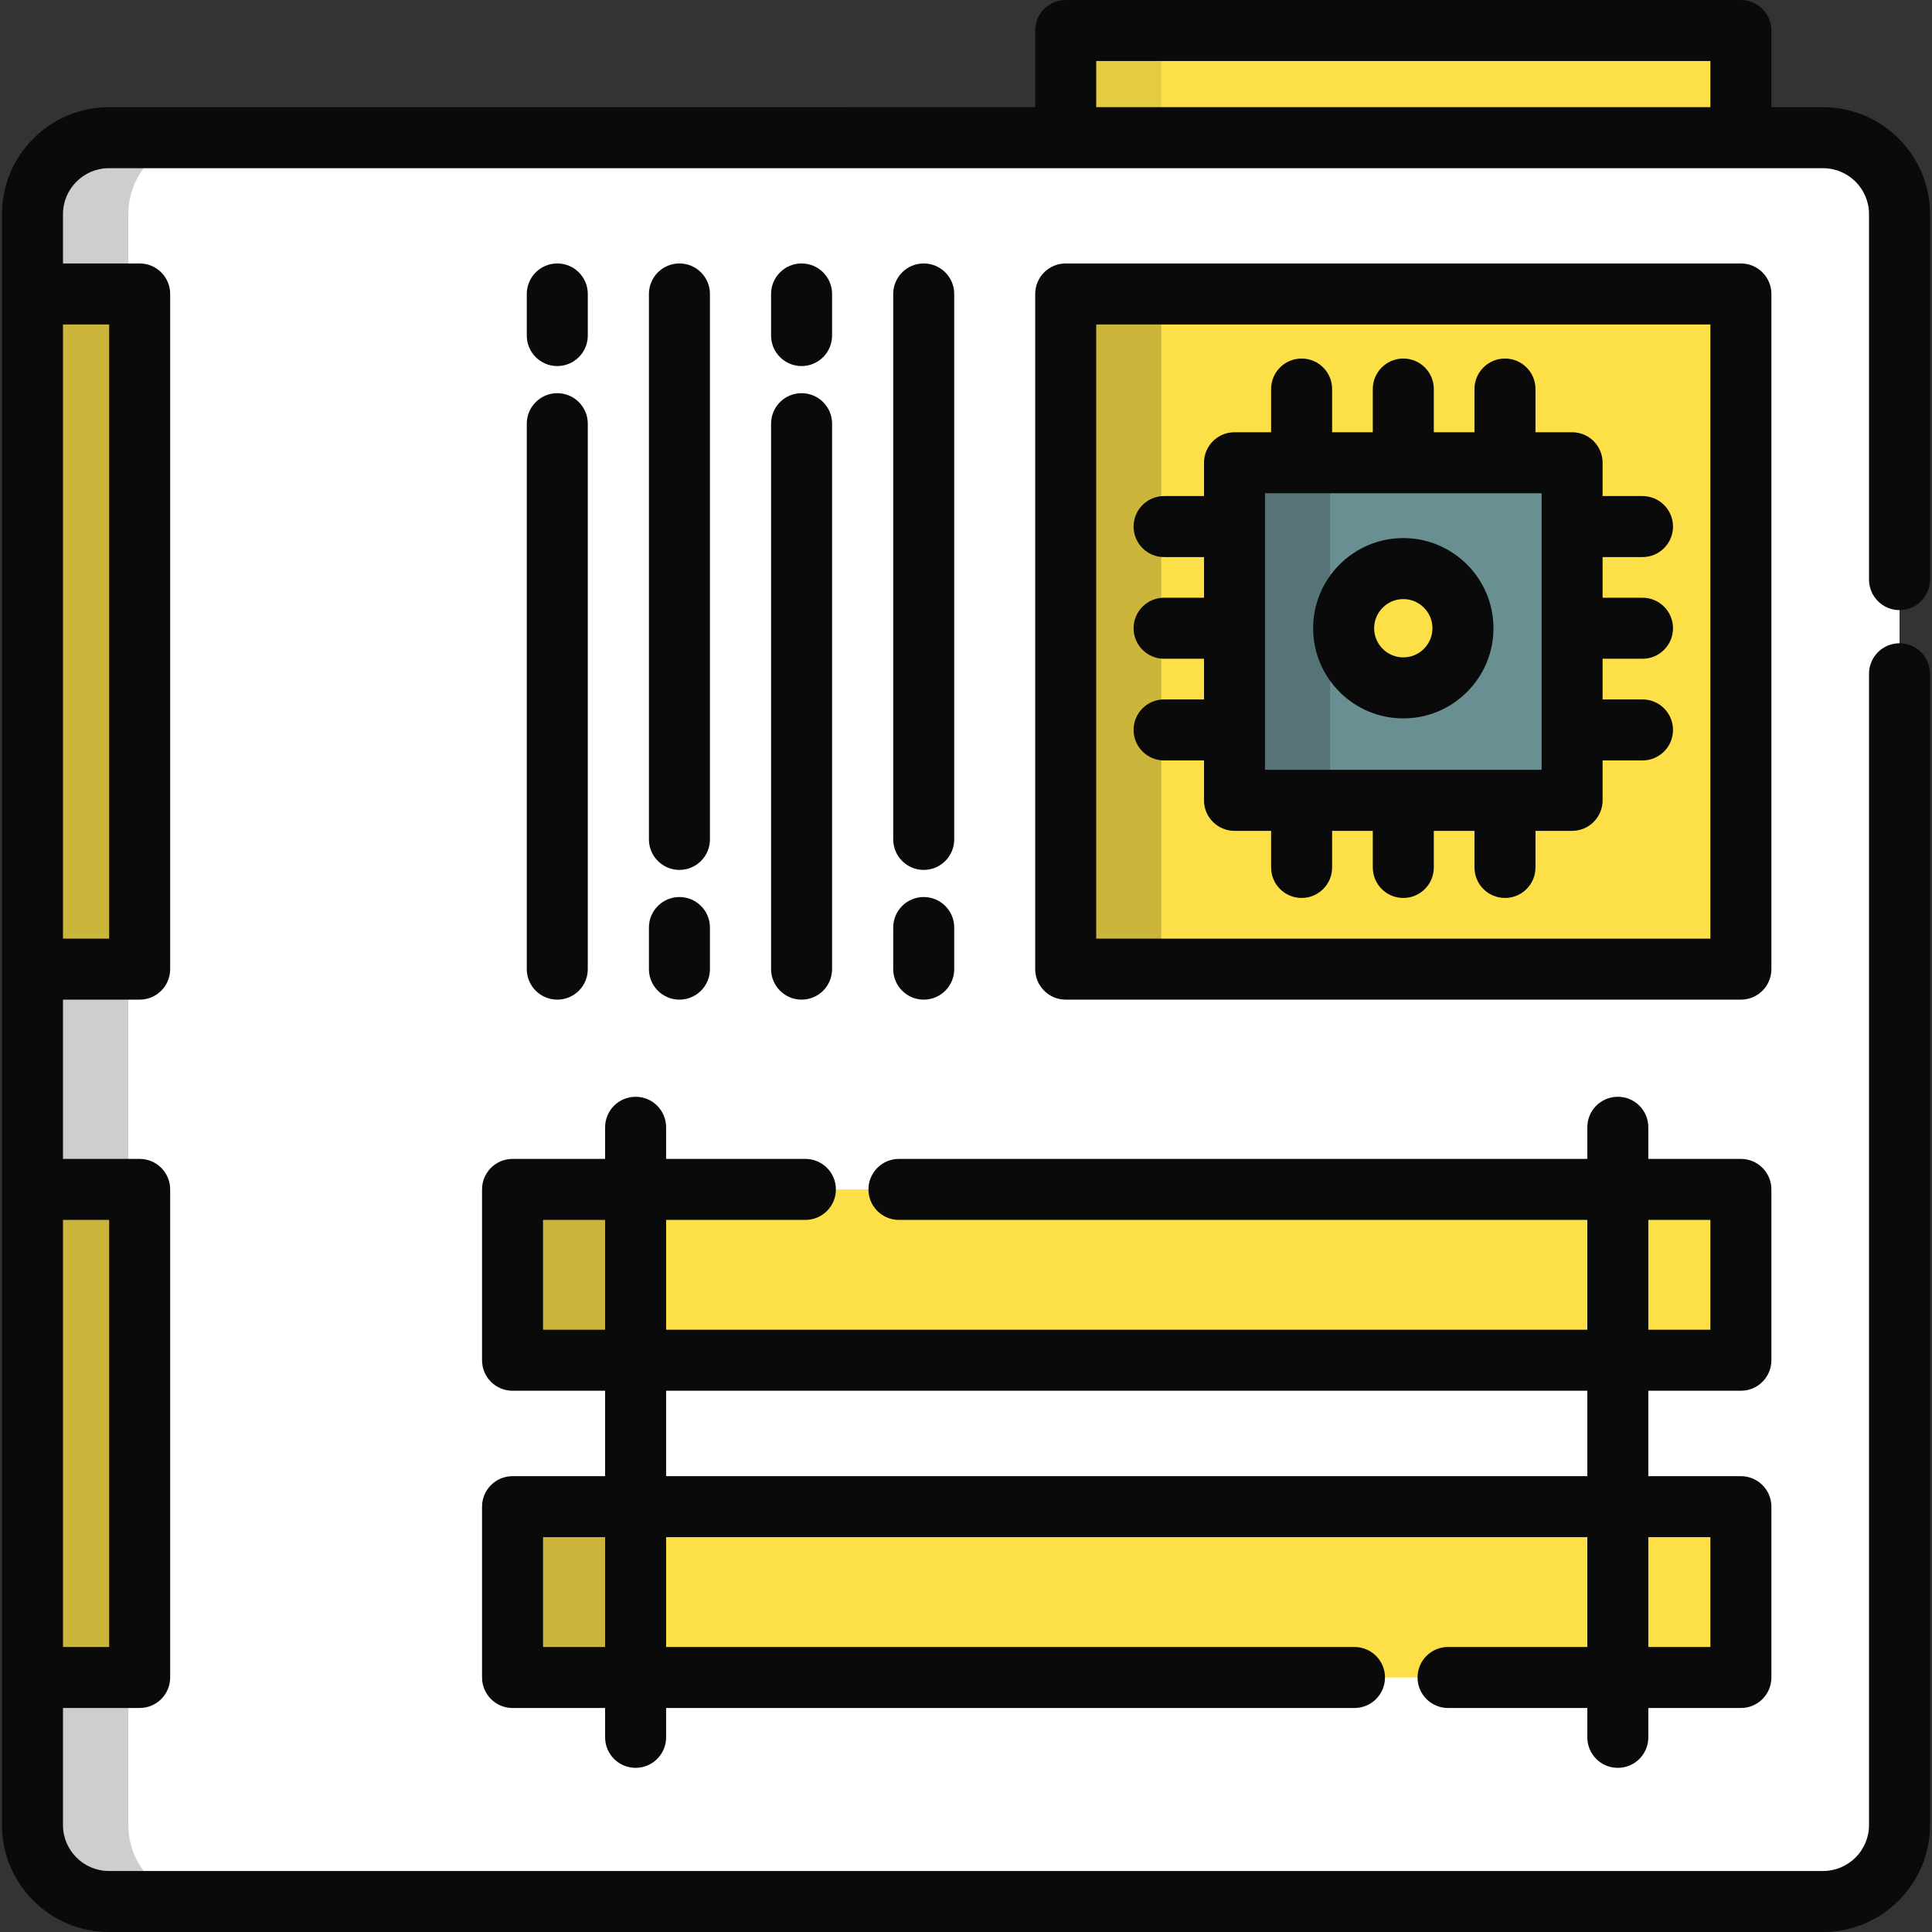
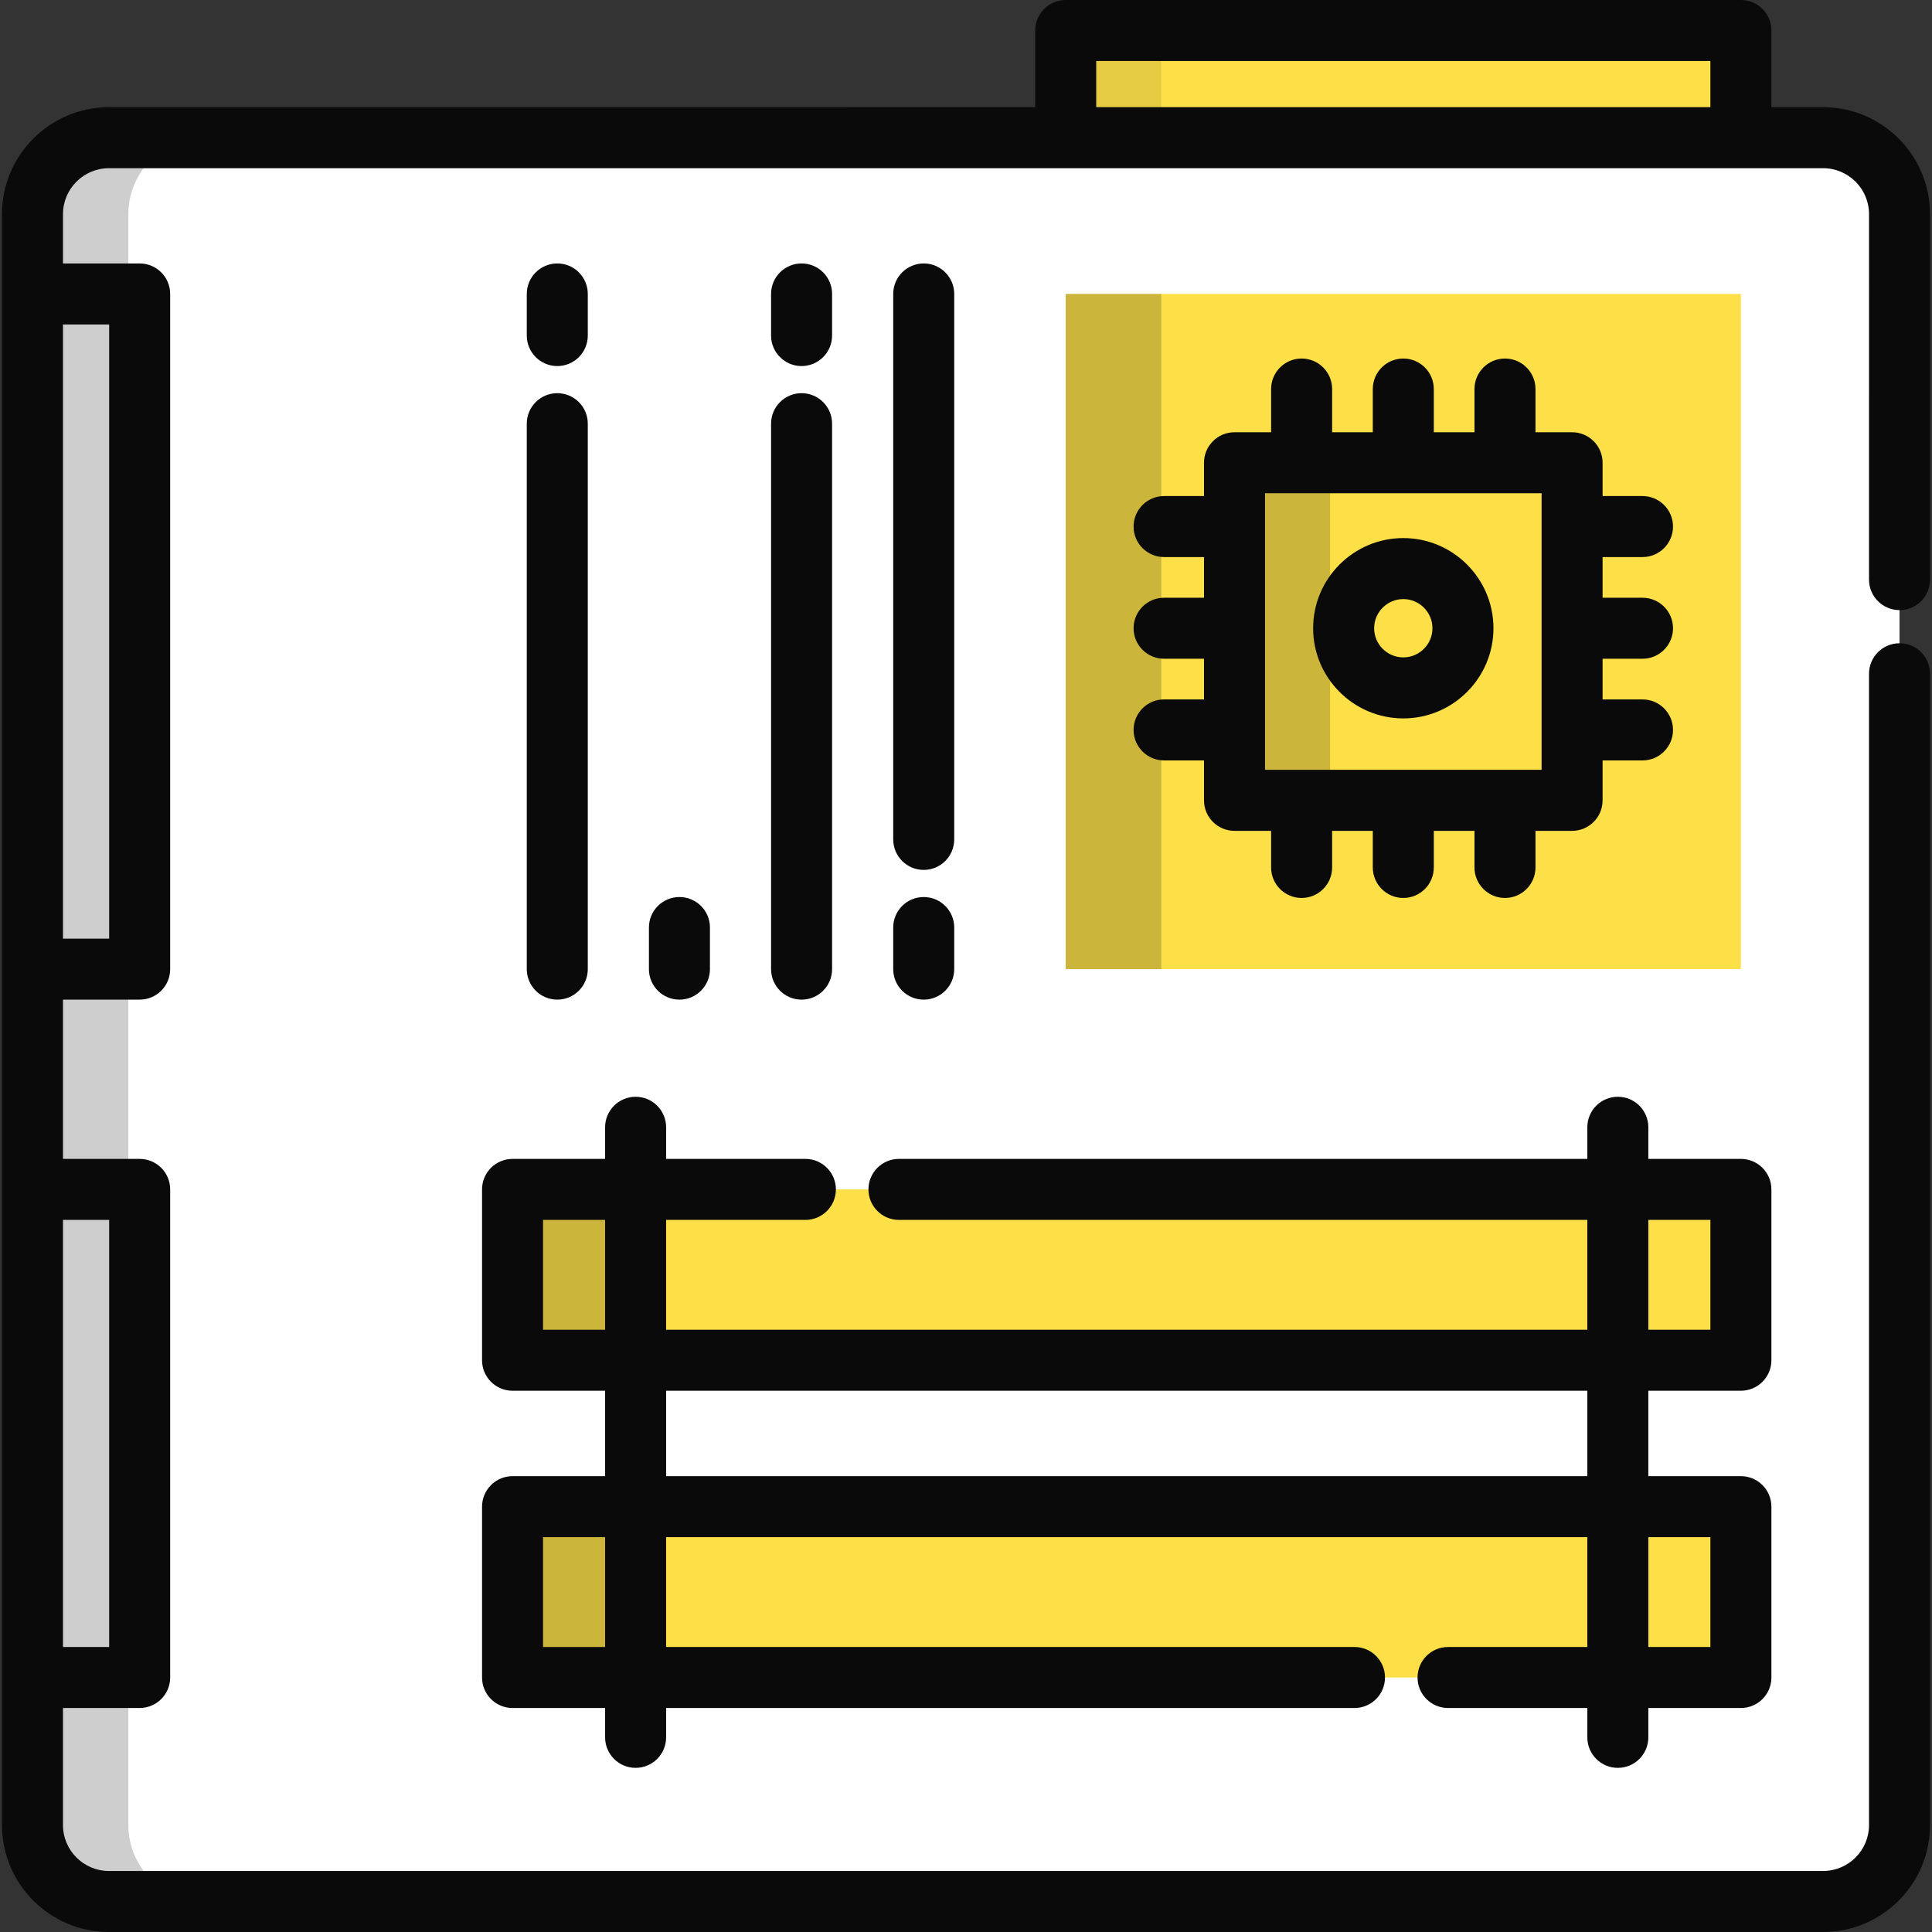
<svg xmlns="http://www.w3.org/2000/svg" version="1.1" id="Layer_1" viewBox="0 0 512 512" xml:space="preserve" width="800px" height="800px" fill="#000000">
  <rect x="0" y="0" width="512" height="512" fill="#333333" stroke="none" />
  <g id="SVGRepo_bgCarrier" stroke-width="0" />
  <g id="SVGRepo_tracerCarrier" stroke-linecap="round" stroke-linejoin="round" />
  <g id="SVGRepo_iconCarrier">
    <path style="fill:#ffffff;" d="M503.393,153.6V56.752c0-11.191-9.074-20.262-20.263-20.262H28.869 c-11.191,0-20.262,9.072-20.262,20.262v28.406v15.788v28.406v281.702v28.406v15.788v28.406c0,11.191,9.072,20.262,20.262,20.262 h454.26c11.19,0,20.263-9.072,20.263-20.262v-28.406V439.46v-28.406V190.792v-12.237" />
    <rect x="282.419" y="77.899" style="fill:#fde047;" width="178.931" height="178.931" />
-     <rect x="327.152" y="122.632" style="fill:#698F92;" width="89.465" height="89.465" />
    <circle style="fill:#fde047;" cx="371.884" cy="166.492" r="15.809" />
    <polyline style="fill:#fde047;" points="238.23,315.206 461.355,315.206 461.355,360.477 135.83,360.477 135.83,315.206 213.438,315.206 " />
    <rect x="282.419" y="8.084" style="fill:#fde047;" width="178.931" height="28.406" />
    <g>
-       <rect x="8.607" y="77.899" style="fill:#fde047;" width="28.406" height="178.931" />
-       <rect x="8.607" y="315.209" style="fill:#fde047;" width="28.406" height="129.347" />
-     </g>
+       </g>
    <polyline style="fill:#fde047;" points="358.955,444.553 135.83,444.553 135.83,399.281 461.355,399.281 461.355,444.553 383.747,444.553 " />
    <g>
      <path style="fill:#0a0a0a;" d="M503.393,161.684c4.466,0,8.084-3.62,8.084-8.084V56.752c0-15.629-12.717-28.346-28.348-28.346 h-13.69V8.084c0-4.465-3.618-8.084-8.084-8.084H282.425c-4.466,0-8.084,3.62-8.084,8.084v20.322H28.869 c-15.629,0-28.346,12.716-28.346,28.346v21.148v178.931v58.374v129.347v39.101C0.523,499.283,13.239,512,28.869,512h454.26 c15.631,0,28.348-12.716,28.348-28.346V178.554c0-4.465-3.618-8.084-8.084-8.084c-4.466,0-8.084,3.62-8.084,8.084v305.099 c0,6.714-5.463,12.178-12.179,12.178H28.869c-6.714,0-12.178-5.463-12.178-12.178v-31.016h20.322c4.465,0,8.084-3.62,8.084-8.084 V315.206c0-4.465-3.62-8.084-8.084-8.084H16.691v-42.206h20.322c4.465,0,8.084-3.62,8.084-8.084V77.901 c0-4.465-3.62-8.084-8.084-8.084H16.691V56.752c0-6.714,5.463-12.178,12.178-12.178h253.555h178.931h21.775 c6.716,0,12.179,5.463,12.179,12.178V153.6C495.309,158.065,498.927,161.684,503.393,161.684z M28.929,323.29v113.179H16.691 V323.29H28.929z M28.929,85.985v162.762H16.691V85.985C16.691,85.985,28.929,85.985,28.929,85.985z M290.509,28.406V16.168h162.762 v12.237H290.509z" />
-       <path style="fill:#0a0a0a;" d="M469.439,77.901c0-4.465-3.618-8.084-8.084-8.084H282.425c-4.466,0-8.084,3.62-8.084,8.084v178.931 c0,4.465,3.618,8.084,8.084,8.084h178.931c4.466,0,8.084-3.62,8.084-8.084V77.901z M453.271,248.747H290.509V85.985h162.762 V248.747z" />
      <path style="fill:#0a0a0a;" d="M308.496,185.354c-4.466,0-8.084,3.62-8.084,8.084c0,4.465,3.618,8.084,8.084,8.084h10.577V212.1 c0,4.465,3.618,8.084,8.084,8.084h9.701v9.701c0,4.465,3.618,8.084,8.084,8.084s8.084-3.62,8.084-8.084v-9.701h10.779v9.701 c0,4.465,3.618,8.084,8.084,8.084s8.084-3.62,8.084-8.084v-9.701h10.779v9.701c0,4.465,3.618,8.084,8.084,8.084 c4.466,0,8.084-3.62,8.084-8.084v-9.701h9.701c4.466,0,8.084-3.62,8.084-8.084v-10.577h10.577c4.466,0,8.084-3.62,8.084-8.084 c0-4.465-3.618-8.084-8.084-8.084h-10.577v-10.779h10.577c4.466,0,8.084-3.62,8.084-8.084c0-4.465-3.618-8.084-8.084-8.084h-10.577 v-10.779h10.577c4.466,0,8.084-3.62,8.084-8.084c0-4.465-3.618-8.084-8.084-8.084h-10.577v-8.826c0-4.465-3.618-8.084-8.084-8.084 h-9.701v-11.452c0-4.465-3.618-8.084-8.084-8.084c-4.466,0-8.084,3.62-8.084,8.084v11.452h-10.779v-11.452 c0-4.465-3.618-8.084-8.084-8.084s-8.084,3.62-8.084,8.084v11.452h-10.779v-11.452c0-4.465-3.618-8.084-8.084-8.084 s-8.084,3.62-8.084,8.084v11.452h-9.701c-4.466,0-8.084,3.62-8.084,8.084v8.826h-10.577c-4.466,0-8.084,3.62-8.084,8.084 c0,4.465,3.618,8.084,8.084,8.084h10.577v10.779h-10.577c-4.466,0-8.084,3.62-8.084,8.084c0,4.465,3.618,8.084,8.084,8.084h10.577 v10.779H308.496z M335.241,130.717h73.297v73.297h-73.297V130.717z" />
      <path style="fill:#0a0a0a;" d="M461.355,368.561c4.466,0,8.084-3.62,8.084-8.084v-45.272c0-4.465-3.618-8.084-8.084-8.084h-24.531 v-8.382c0-4.465-3.618-8.084-8.084-8.084s-8.084,3.62-8.084,8.084v8.382H238.23c-4.465,0-8.084,3.62-8.084,8.084 s3.62,8.084,8.084,8.084h182.426v29.103H176.528V323.29h36.91c4.465,0,8.084-3.62,8.084-8.084s-3.62-8.084-8.084-8.084h-36.91 v-8.382c0-4.465-3.62-8.084-8.084-8.084c-4.465,0-8.084,3.62-8.084,8.084v8.382h-24.529c-4.465,0-8.084,3.62-8.084,8.084v45.272 c0,4.465,3.62,8.084,8.084,8.084h24.529v22.636h-24.529c-4.465,0-8.084,3.62-8.084,8.084v45.272c0,4.465,3.62,8.084,8.084,8.084 h24.529v7.778c0,4.465,3.62,8.084,8.084,8.084c4.465,0,8.084-3.62,8.084-8.084v-7.778h182.427c4.466,0,8.084-3.62,8.084-8.084 c0-4.465-3.618-8.084-8.084-8.084H176.528v-29.103h244.128v29.103h-36.909c-4.466,0-8.084,3.62-8.084,8.084 c0,4.465,3.618,8.084,8.084,8.084h36.909v7.778c0,4.465,3.618,8.084,8.084,8.084s8.084-3.62,8.084-8.084v-7.778h24.531 c4.466,0,8.084-3.62,8.084-8.084v-45.272c0-4.465-3.618-8.084-8.084-8.084h-24.531v-22.636H461.355z M436.824,323.29h16.447v29.103 h-16.447V323.29z M143.914,352.393V323.29h16.444v29.103H143.914z M160.359,436.469h-16.444v-29.103h16.444V436.469z M453.271,407.366v29.103h-16.447v-29.103H453.271z M420.656,391.197H176.528v-22.636h244.128V391.197z" />
      <path style="fill:#0a0a0a;" d="M139.602,256.831c0,4.465,3.62,8.084,8.084,8.084c4.465,0,8.084-3.62,8.084-8.084v-144.55 c0-4.465-3.62-8.084-8.084-8.084c-4.465,0-8.084,3.62-8.084,8.084V256.831z" />
      <path style="fill:#0a0a0a;" d="M147.687,97.011c4.465,0,8.084-3.62,8.084-8.084V77.901c0-4.465-3.62-8.084-8.084-8.084 c-4.465,0-8.084,3.62-8.084,8.084v11.026C139.602,93.391,143.222,97.011,147.687,97.011z" />
      <path style="fill:#0a0a0a;" d="M204.342,256.831c0,4.465,3.62,8.084,8.084,8.084c4.465,0,8.084-3.62,8.084-8.084v-144.55 c0-4.465-3.62-8.084-8.084-8.084c-4.465,0-8.084,3.62-8.084,8.084V256.831z" />
      <path style="fill:#0a0a0a;" d="M212.426,97.011c4.465,0,8.084-3.62,8.084-8.084V77.901c0-4.465-3.62-8.084-8.084-8.084 c-4.465,0-8.084,3.62-8.084,8.084v11.026C204.342,93.391,207.961,97.011,212.426,97.011z" />
-       <path style="fill:#0a0a0a;" d="M180.057,230.535c4.465,0,8.084-3.62,8.084-8.084V77.901c0-4.465-3.62-8.084-8.084-8.084 c-4.465,0-8.084,3.62-8.084,8.084v144.55C171.973,226.915,175.592,230.535,180.057,230.535z" />
      <path style="fill:#0a0a0a;" d="M171.973,256.831c0,4.465,3.62,8.084,8.084,8.084c4.465,0,8.084-3.62,8.084-8.084v-11.026 c0-4.465-3.62-8.084-8.084-8.084c-4.465,0-8.084,3.62-8.084,8.084V256.831z" />
      <path style="fill:#0a0a0a;" d="M244.795,230.535c4.465,0,8.084-3.62,8.084-8.084V77.901c0-4.465-3.62-8.084-8.084-8.084 c-4.465,0-8.084,3.62-8.084,8.084v144.55C236.711,226.915,240.331,230.535,244.795,230.535z" />
      <path style="fill:#0a0a0a;" d="M236.711,256.831c0,4.465,3.62,8.084,8.084,8.084c4.465,0,8.084-3.62,8.084-8.084v-11.026 c0-4.465-3.62-8.084-8.084-8.084c-4.465,0-8.084,3.62-8.084,8.084V256.831z" />
      <path style="fill:#0a0a0a;" d="M371.89,190.383c13.175,0,23.893-10.719,23.893-23.894c0-13.175-10.717-23.894-23.893-23.894 c-13.176,0-23.895,10.719-23.895,23.894C347.995,179.665,358.714,190.383,371.89,190.383z M371.89,158.765 c4.259,0,7.724,3.465,7.724,7.725c0,4.26-3.465,7.725-7.724,7.725c-4.26,0-7.726-3.465-7.726-7.725 C364.163,162.231,367.63,158.765,371.89,158.765z" />
    </g>
    <g style="opacity:0.2;">
      <rect x="282.419" y="77.899" style="fill:#0a0a0a;" width="25.331" height="178.931" />
    </g>
    <g style="opacity:0.2;">
      <rect x="135.826" y="315.209" style="fill:#0a0a0a;" width="25.331" height="45.272" />
    </g>
    <g style="opacity:0.2;">
      <rect x="327.152" y="122.632" style="fill:#0a0a0a;" width="25.331" height="89.465" />
    </g>
    <g style="opacity:0.1;">
      <rect x="282.419" y="8.084" style="fill:#0a0a0a;" width="25.331" height="28.406" />
    </g>
    <g style="opacity:0.2;">
      <rect x="135.826" y="399.285" style="fill:#0a0a0a;" width="25.331" height="45.272" />
    </g>
    <g style="opacity:0.2;">
      <path style="fill:#0a0a0a;" d="M34.013,483.654v-28.406V439.46v-28.406V129.352v-28.406V85.158V56.752 c0-11.191,9.072-20.262,20.262-20.262H28.869c-11.191,0-20.262,9.072-20.262,20.262v28.406v15.788v28.406v281.702v28.406v15.788 v28.406c0,11.191,9.072,20.262,20.262,20.262h25.405C43.085,503.916,34.013,494.844,34.013,483.654z" />
    </g>
  </g>
</svg>